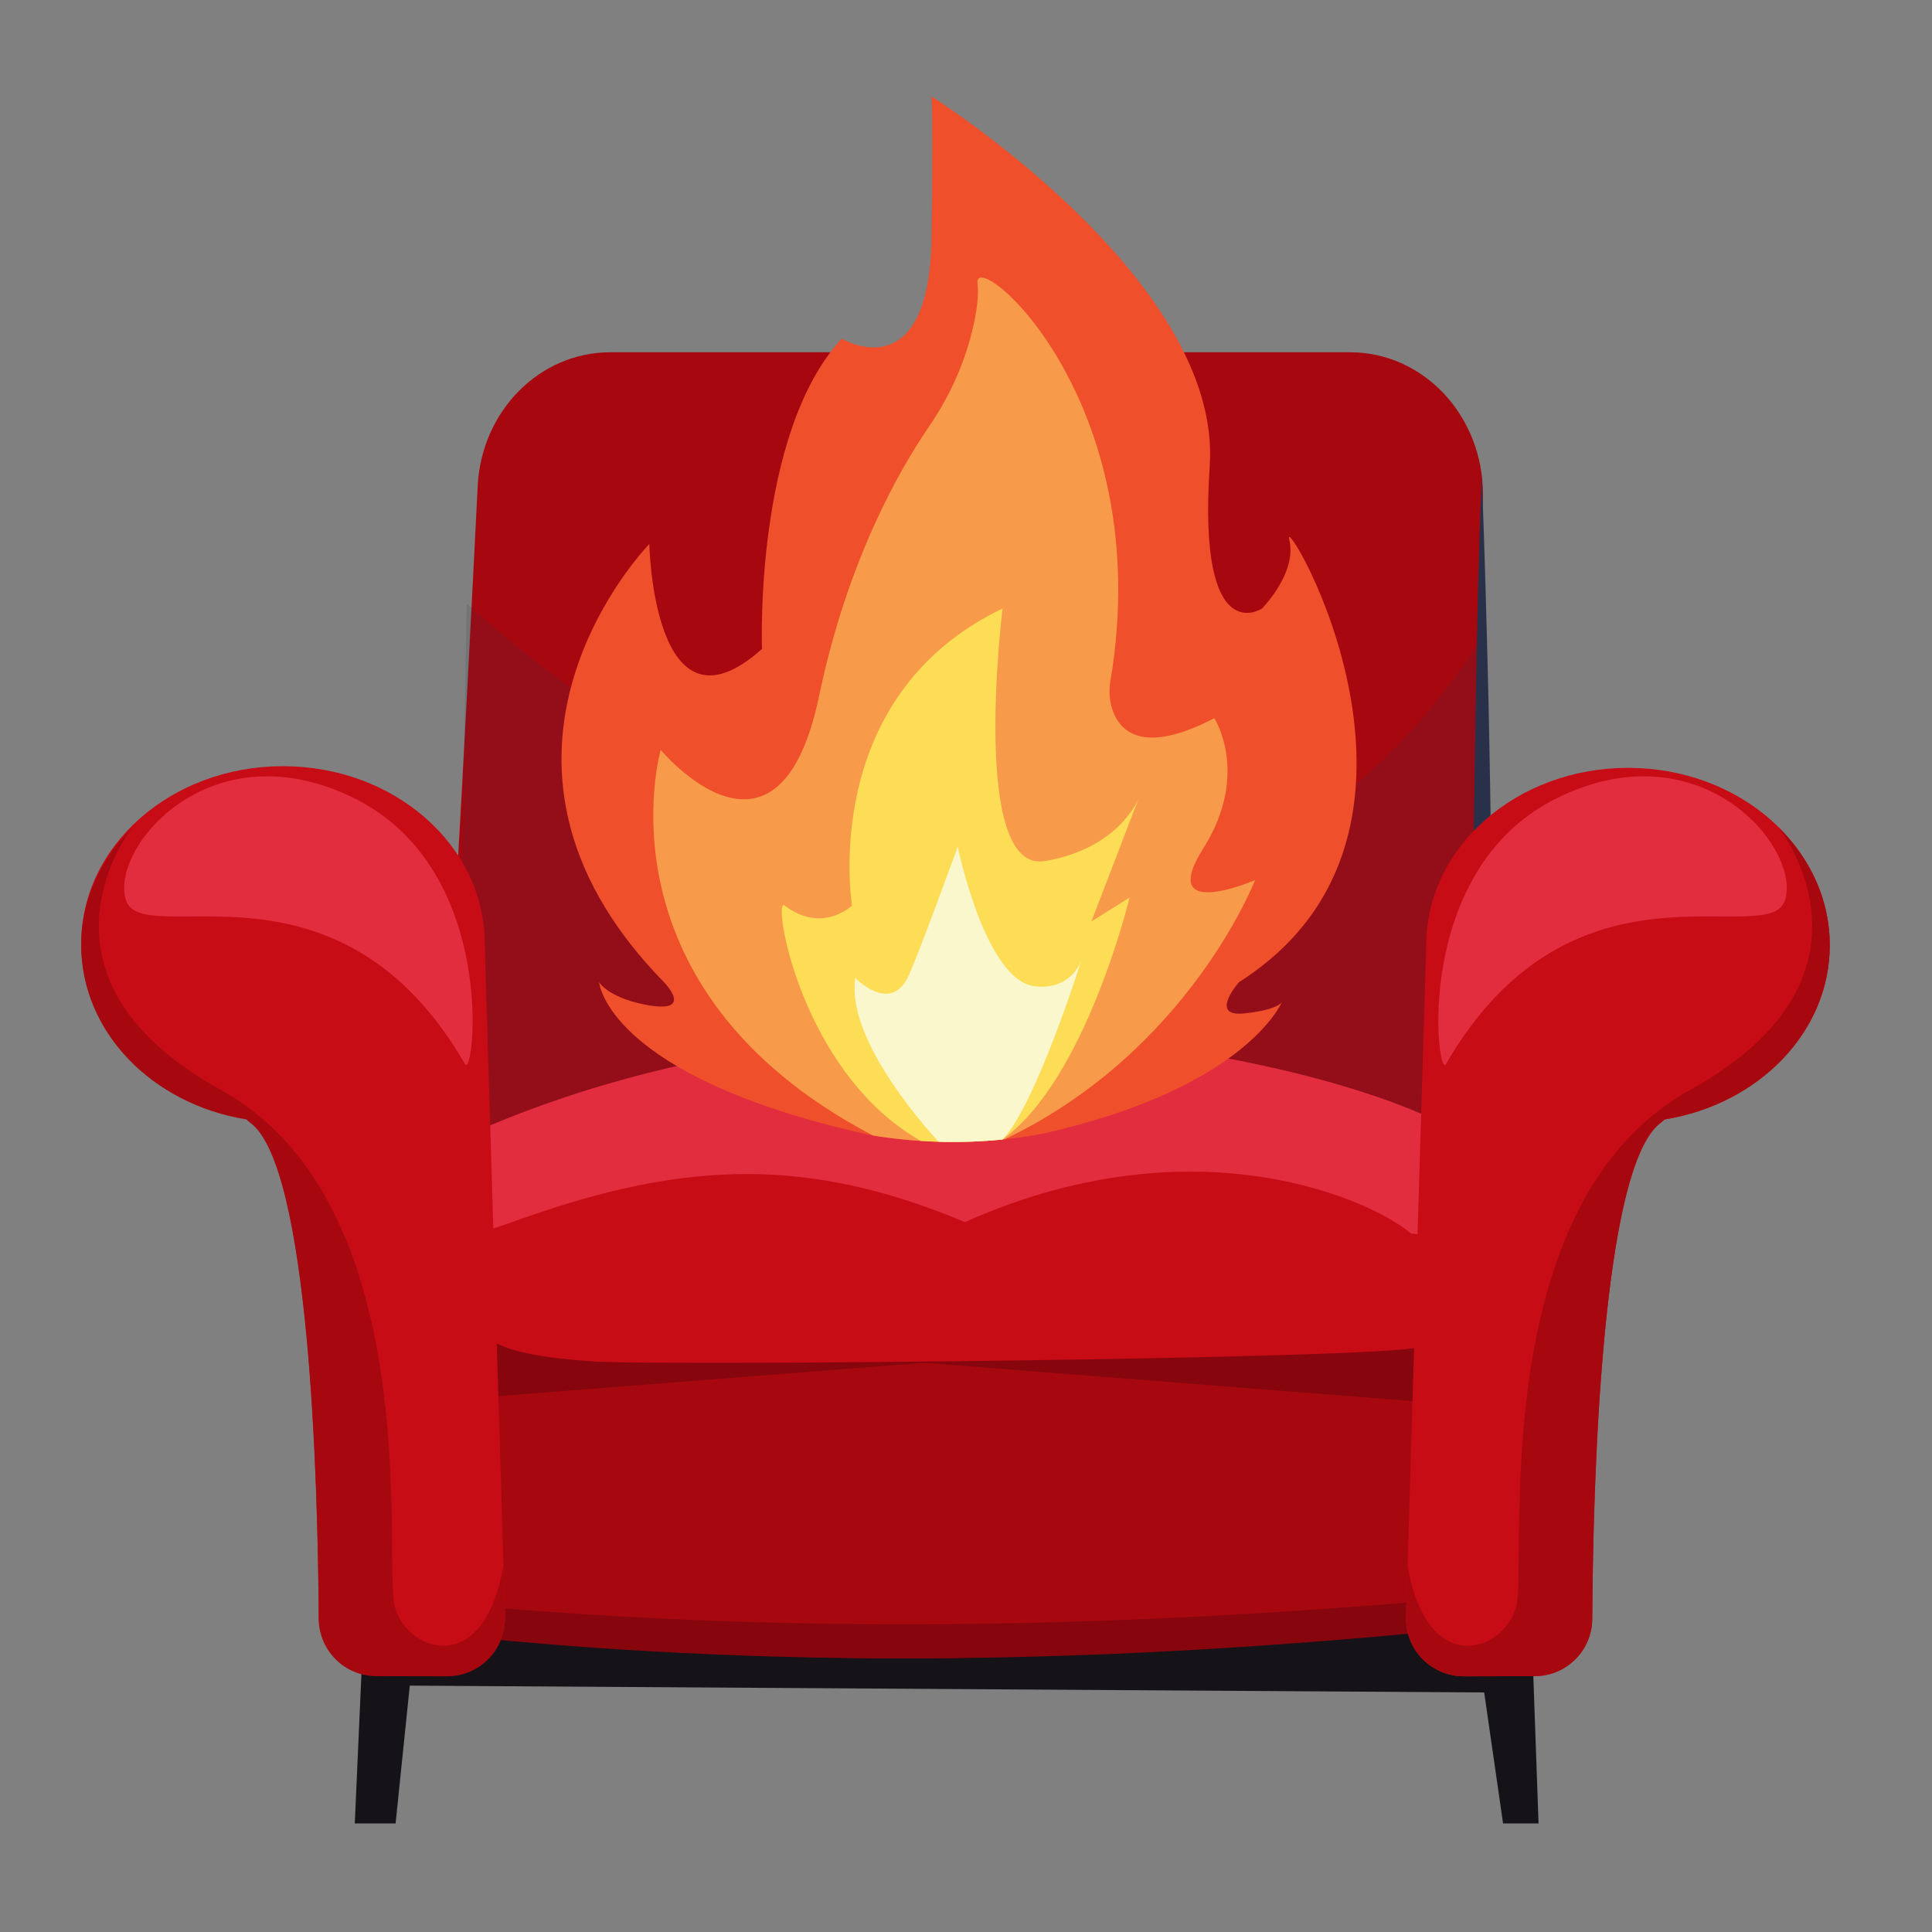
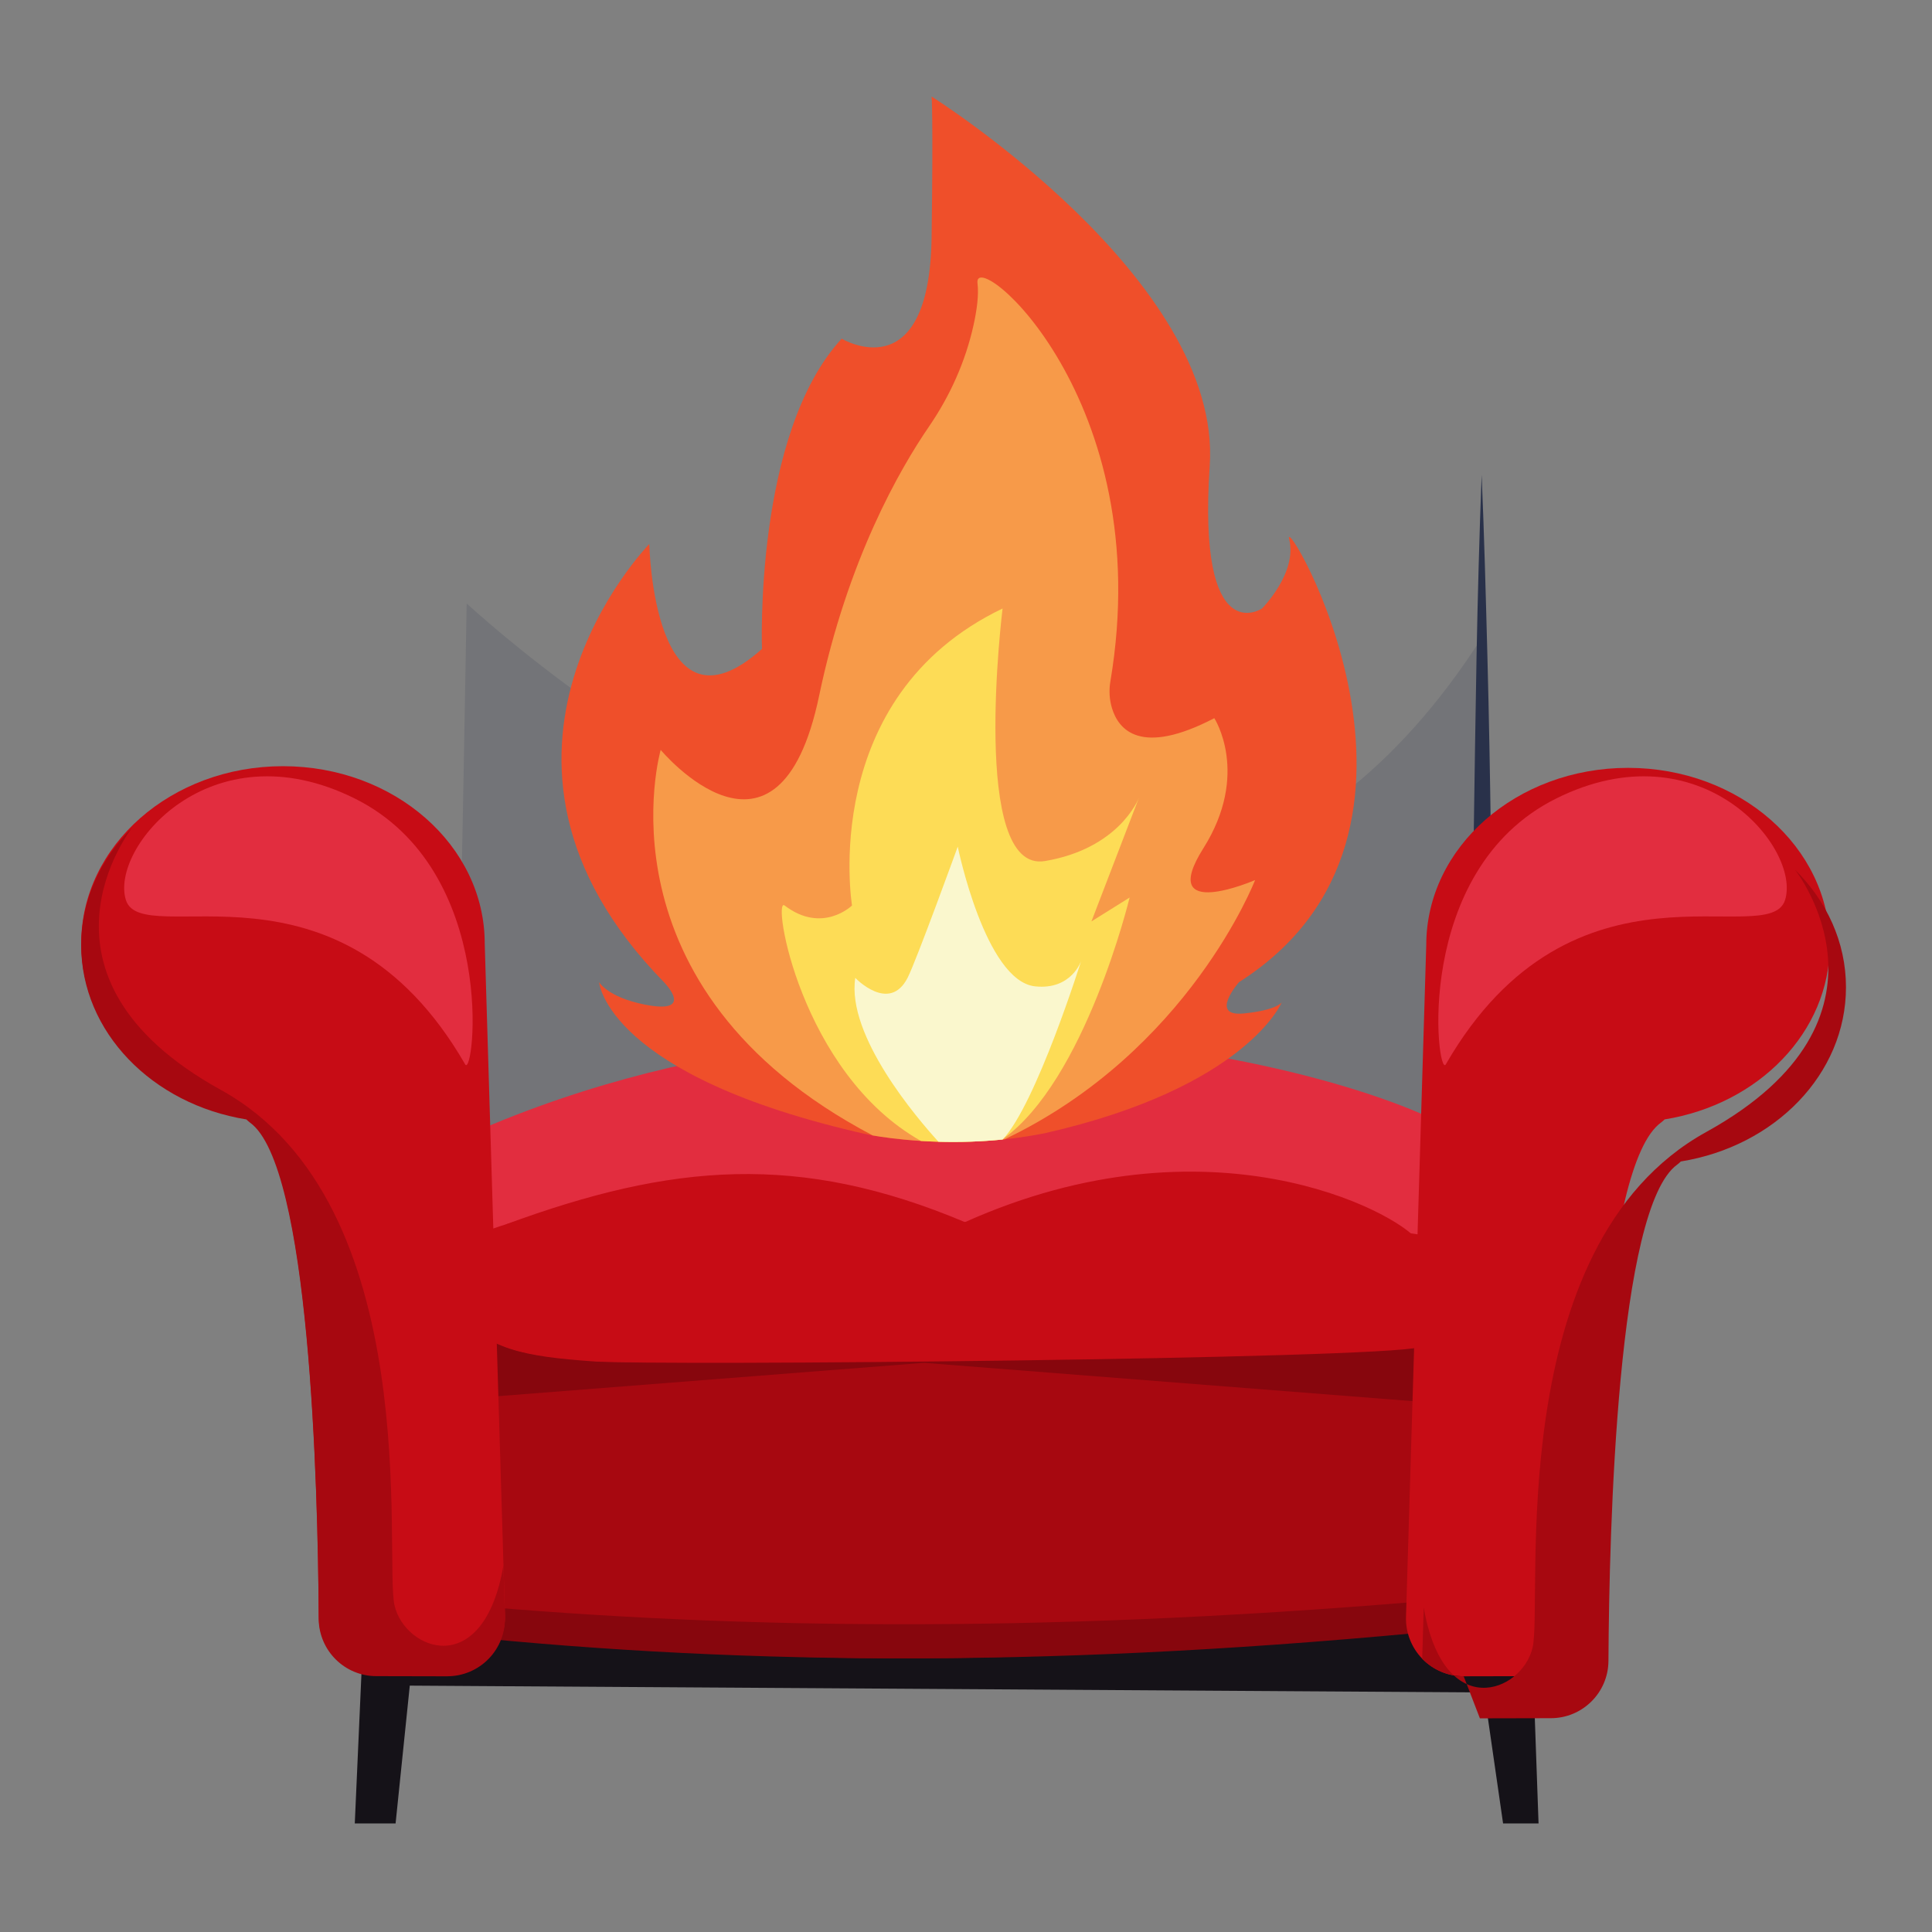
<svg xmlns="http://www.w3.org/2000/svg" version="1.1" width="1024" height="1024" viewBox="0 0 1024 1024">
  <rect x="0" y="0" width="1024" height="1024" fill="#808080" stroke="none" />
  <title />
  <g id="icomoon-ignore">
</g>
  <path fill="#151218" d="M188.042 966.461h21.628l7.523-73.042 569.456 3.616 10.013 69.426h18.802l-3.75-105.573h-618.974z" />
-   <path fill="#a70810" d="M231.319 614.038c4.147-11.101 15.937-237.742 21.866-356.346 1.974-39.936 32.865-70.984 70.276-70.984h392.134c38.871 0 70.391 33.575 70.391 75.232v373.153l-554.664-21.055z" />
  <path fill="#29314a" opacity="0.15" d="M785.762 337.446c-182.953 286.702-490.987 25.437-538.408-17.557-2.471 142.584-5.015 271.496-6.221 281.844l275.602 33.278 274.955-33.278c-1.167-9.917-3.534-128.835-5.924-264.287z" />
  <path fill="#87060d" d="M198.769 703.294l10.094 106.375c2.431 25.675 10.013 49.912 18.903 51.216 155.025 22.714 320.733 25.496 523.179 0 8.831-1.108 17.283-25.577 19.751-50.978l10.094-106.658-290.973-34.566-291.048 34.602z" />
  <path fill="#87060d" d="M198.769 748.088l10.094 79.258c2.431 19.099 10.013 37.191 18.903 38.159 155.025 16.905 320.733 18.979 523.179 0 8.831-0.829 17.283-19.060 19.751-38.002l10.094-79.421-290.973-25.675-291.048 25.675z" />
  <path fill="#a70810" d="M198.769 745.105l10.094 70.113c2.431 16.905 10.013 32.884 18.903 33.754 155.025 14.954 320.733 16.79 523.179 0 8.831-0.73 17.283-16.866 19.751-33.575l10.094-70.254-291.032-22.812-290.989 22.773z" />
  <path fill="#e22d3f" d="M238.128 606.040c-11.16 5.194-8.75 56.706 3.951 83.663s37.252 28.46 72.249 31.605c34.997 3.14 414.37-8.079 438.156-9.523 36.992-2.233 49.162-72.308 30.972-102.427s-297.549-119.135-545.32-3.319z" />
  <path fill="#c70c15" d="M256.835 652.77c-11.16 4.108-26.604 20.006-14.003 41.262s36.402 25.026 71.401 27.513c34.997 2.488 415.755-1.242 438.156-7.506s42.012-27.513 23.8-51.35c-11.695-15.268-122.675-14.456-264.838-15.013-78.923-0.238-166.064-27.491-254.51 5.096z" />
  <path fill="#29314a" d="M785.306 251.629c1.344 31.955 2.172 63.915 3.022 95.87s1.402 63.915 1.859 95.848c0.453 31.938 0.772 63.915 1.145 95.87l0.476 95.87h-11.672l0.14-95.87c0.275-31.955 0.315-63.915 0.811-95.87s0.907-63.915 1.519-95.87c0.61-31.955 1.48-63.893 2.709-95.848zM785.306 251.629c1.362 31.955 2.194 63.915 3.042 95.87s1.402 63.915 1.859 95.848c0.453 31.938 0.75 63.915 1.125 95.87l0.476 95.87c0.409 2.326-0.604 4.675-2.583 5.976s-4.535 1.295-6.507 0c-1.974-1.295-2.991-3.644-2.583-5.976v0l0.157-95.87c0.257-31.955 0.336-63.915 0.811-95.87s0.907-63.915 1.519-95.87c0.61-31.955 1.459-63.893 2.686-95.848z" />
  <path fill="#c70c15" d="M775.791 888.458c-8.289 0-16.223-3.355-21.992-9.313s-8.862-13.999-8.583-22.283l10.726-355.909c0-51.907 47.875-93.973 106.948-93.973s106.932 42.071 106.932 93.973c0 46.079-37.742 84.338-87.536 92.358-0.58 0.586-1.198 1.125-1.859 1.621-31.82 22.737-36.105 192.767-36.499 263.118-0.108 16.809-13.783 30.37-30.592 30.34l-37.549 0.081z" />
-   <path fill="#a70810" d="M775.791 888.458c-8.289 0.006-16.223-3.355-21.992-9.313s-8.862-13.999-8.583-22.283l0.811-27.156c10.527 61.229 52.086 45.13 57.692 21.293 5.749-24.469-17.26-212.915 92.061-273.312s47.005-139.043 47.005-139.043v0c16.768 16.591 27.038 38.374 27.038 62.315 0 46.079-37.742 84.338-87.536 92.358-0.58 0.586-1.198 1.125-1.859 1.621-31.82 22.737-36.105 192.767-36.499 263.118-0.108 16.809-13.783 30.37-30.592 30.34l-37.549 0.081z" />
+   <path fill="#a70810" d="M775.791 888.458c-8.289 0.006-16.223-3.355-21.992-9.313l0.811-27.156c10.527 61.229 52.086 45.13 57.692 21.293 5.749-24.469-17.26-212.915 92.061-273.312s47.005-139.043 47.005-139.043v0c16.768 16.591 27.038 38.374 27.038 62.315 0 46.079-37.742 84.338-87.536 92.358-0.58 0.586-1.198 1.125-1.859 1.621-31.82 22.737-36.105 192.767-36.499 263.118-0.108 16.809-13.783 30.37-30.592 30.34l-37.549 0.081z" />
  <path fill="#e22d3f" d="M766.307 564.131c-4.679 8.118-18.212-102.706 58.5-140.904s129.942 26.486 121.307 53.821c-8.63 27.334-112.185-30.119-179.813 87.083z" />
  <path fill="#c70c15" d="M237.064 887.469c8.287 0 16.219-3.363 21.986-9.322s8.862-13.995 8.592-22.282l-10.726-355.775c0-51.907-47.875-93.995-106.948-93.995s-106.932 42.029-106.932 93.995c0 46.079 37.742 84.338 87.536 92.358 0.584 0.582 1.204 1.118 1.859 1.621 31.82 22.737 36.105 192.752 36.499 263.104 0.096 16.817 13.775 30.391 30.592 30.354l37.549-0.059z" />
  <path fill="#a70810" d="M237.064 888.458c8.289 0.006 16.223-3.355 21.992-9.313s8.862-13.999 8.583-22.283l-0.811-27.156c-10.527 61.229-52.086 45.13-57.692 21.293-5.749-24.469 17.26-212.915-92.061-273.312s-47.005-139.043-47.005-139.043v0c-16.768 16.591-27.038 38.374-27.038 62.315 0 46.079 37.742 84.338 87.536 92.358 0.584 0.582 1.204 1.118 1.859 1.621 31.82 22.737 36.105 192.767 36.499 263.118 0.108 16.809 13.783 30.37 30.592 30.34l37.549 0.081z" />
  <path fill="#e22d3f" d="M246.542 564.131c4.679 8.118 18.212-102.706-58.5-140.904s-129.96 26.486-121.307 53.821c8.653 27.334 112.185-30.119 179.813 87.083z" />
  <path fill="#c70c15" d="M751.337 657.292c-11.711-15.288-110.11-67.646-239.891-9.539-87.872-36.975-155.24-31.263-243.686 1.324l483.583 8.213z" />
  <path fill="#ef4f2a" d="M683.303 285.862c4.433 17.73-14.407 36.65-14.407 36.65s-34.358 23.025-27.711-75.701c6.654-98.725-147.413-195.64-147.413-195.64s0.885 9.419 0 74.485c-1.11 81.894-47.661 53.851-47.661 53.851-46.549 50.484-42.246 164.434-42.246 164.434-57.635 51.606-59.718-55.61-59.718-55.61s-109.728 112.187 7.756 232.226c0 0 17.234 17.391-10.296 11.87-19.634-3.939-24.071-11.87-24.071-11.87s3.77 49.715 142.246 80.746c2.692 0.551 45.727 9.082 94.322-0.746 106.641-24.284 125.24-69.305 125.24-69.305s-2.26 4.065-19.947 5.887c-19.021 1.962-2.692-16.587-2.692-16.587 125.248-79.644 22.167-252.411 26.598-234.683z" />
  <path fill="#f79a49" d="M637.791 449.638c24.937-39.546 5.818-68.991 5.818-68.991-39.096 20.353-50.803 6.141-54.264-5.383-1.35-4.573-1.63-9.401-0.819-14.1 25.299-150.053-72.908-231.088-70.433-211.056 0.746 6.056-0.281 14.009-2.088 22.169-4.276 19.331-12.463 37.543-23.625 53.811-15.371 22.409-43.149 70.485-58.244 142.765-21.612 103.487-83.953 28.607-83.953 28.607s-36.436 126.147 112.374 204.345c8.764 1.535 36.481 5.562 69.908 2.034 97.714-46.549 132.758-137.388 132.758-137.388s-52.369 22.72-27.43-16.823z" />
  <path fill="#fddc56" d="M603.828 422.983v0z" />
  <path fill="#fddc56" d="M603.69 422.774c-0.504 1.308-10.973 27.036-49.855 33.6-39.901 6.727-22.444-133.856-22.444-133.856-98.084 47.035-79.799 157.412-79.799 157.412s-15.664 15.298-35.743 0c-6.82-5.192 8.154 88.696 72.287 124.801 14.33 0.909 28.715 0.661 43.007-0.734 44.125-31.035 67.576-128.274 67.576-128.274l-20.238 12.65 25.201-65.597z" />
  <path fill="#faf7cd" d="M531.453 603.959c17.82-18.946 41.569-94.629 41.569-94.629s-5.143 15.508-24.386 13.46c-26.458-2.806-41.012-74.044-41.012-74.044s-21.982 60.58-26.6 69.554c-9.728 18.906-27.711 0-27.711 0-4.754 30.795 33.191 74.912 44.076 86.843 11.365 0.34 22.743-0.055 34.063-1.182v0z" />
</svg>